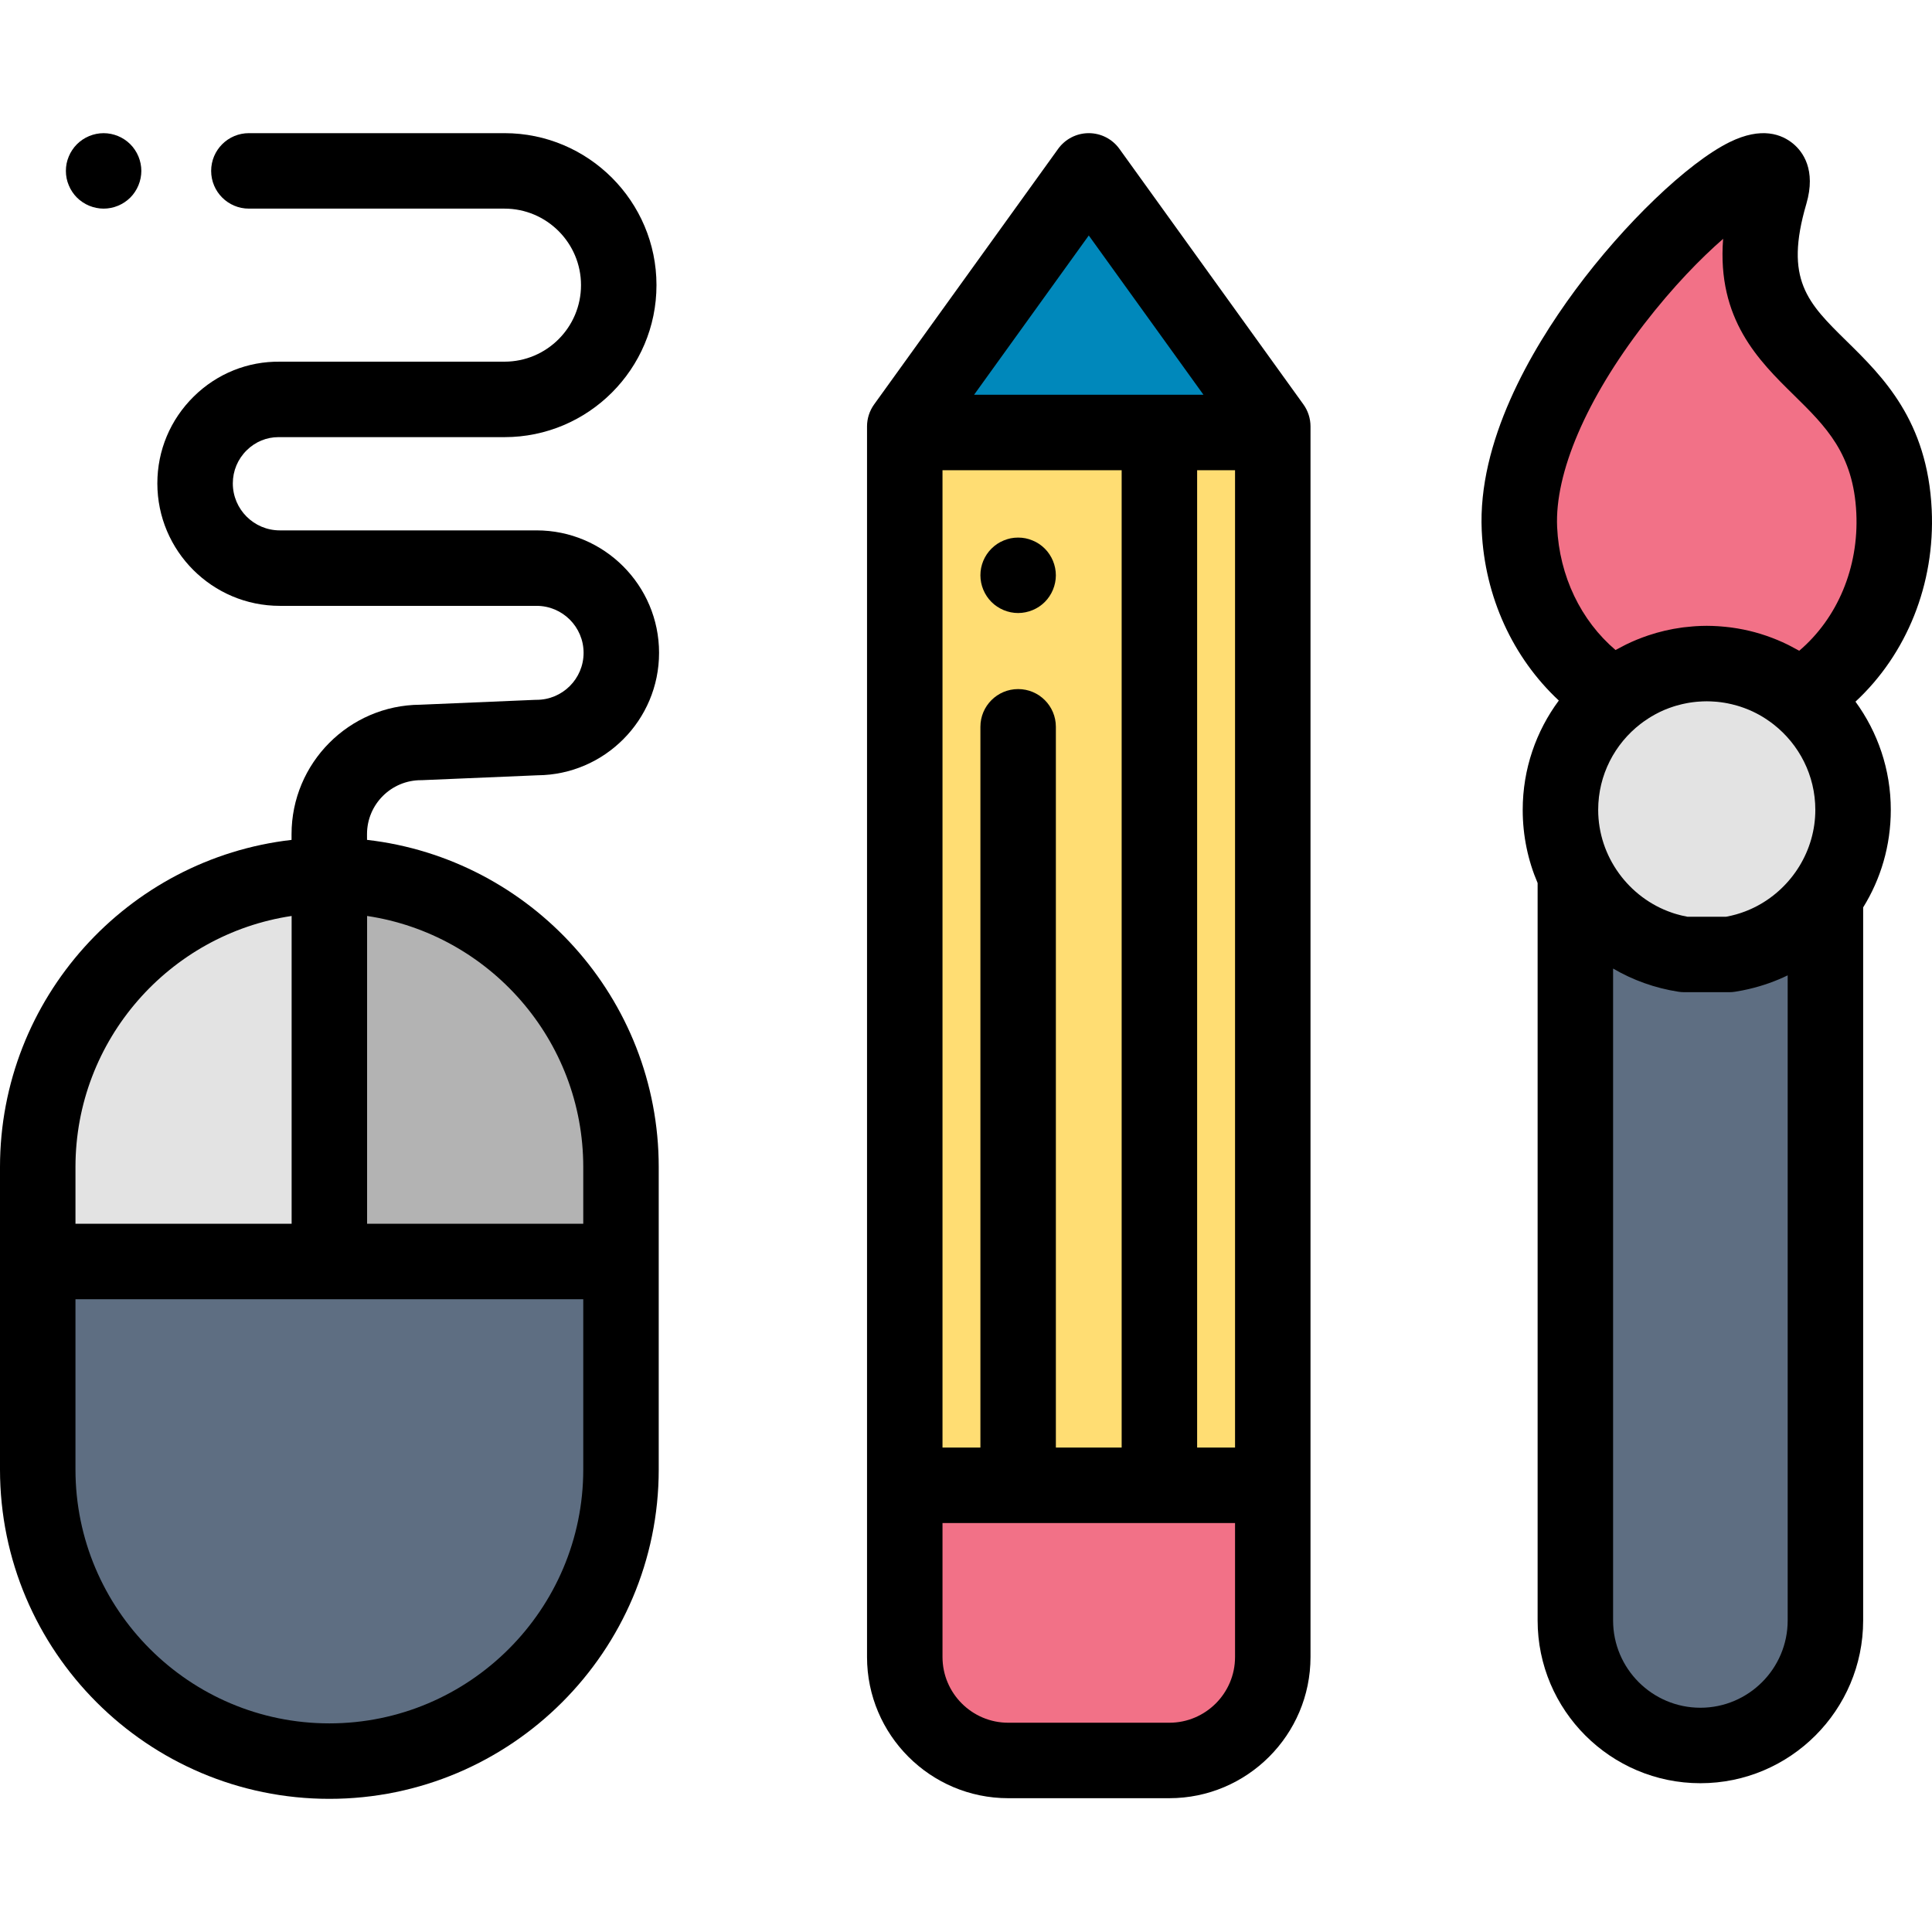
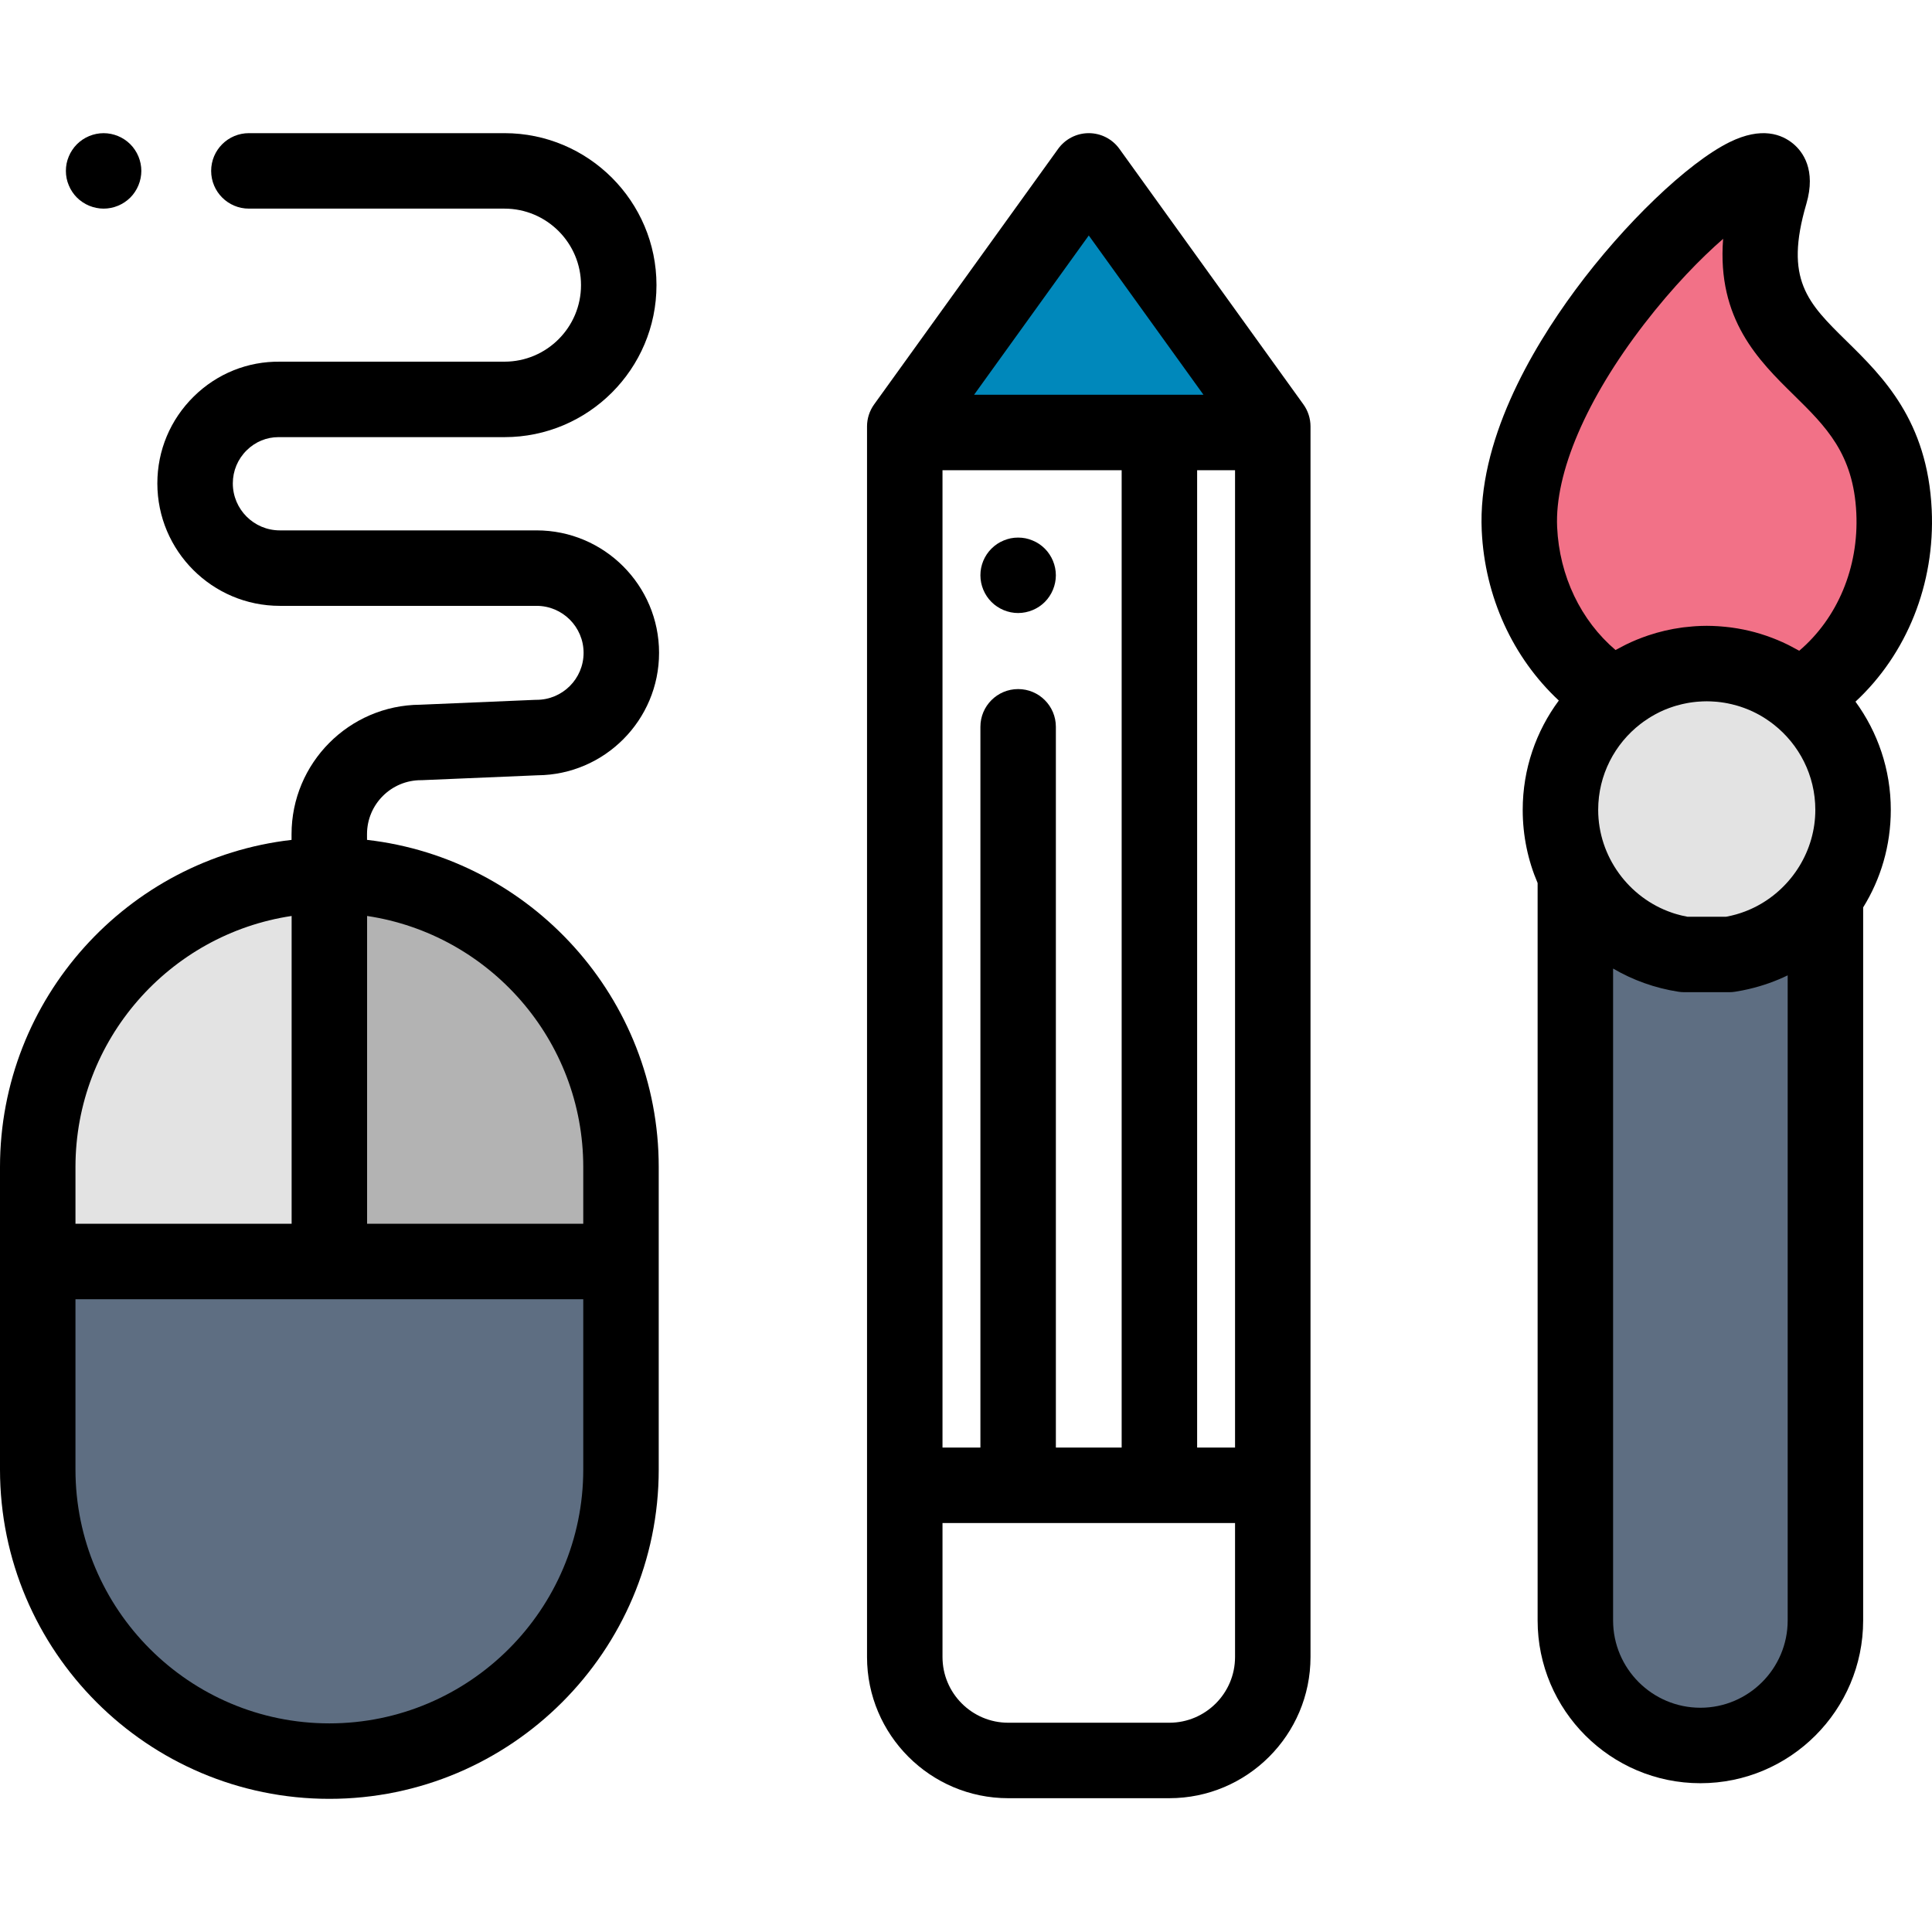
<svg xmlns="http://www.w3.org/2000/svg" enable-background="new 0 0 512.001 512.001" viewBox="0 0 512.001 512.001">
  <path d="m337.299 113.011-48.763-67.723-48.764 67.723v1.597h97.527z" fill="#08b" />
-   <path d="m239.77 114.61h97.53v279.02h-97.53z" fill="#ffdd73" />
-   <path d="m239.772 393.623v45.498c0 15.144 12.277 27.421 27.421 27.421h42.685c15.144 0 27.421-12.277 27.421-27.421v-45.498z" fill="#f27187" />
  <path d="m269.819 162.46c-2.63 0-5.21-1.07-7.069-2.93-1.86-1.86-2.931-4.44-2.931-7.07 0-.65.061-1.31.19-1.96.13-.63.32-1.26.57-1.87.25-.6.56-1.18.92-1.72.37-.55.79-1.06 1.25-1.52s.97-.88 1.52-1.25c.54-.36 1.12-.66 1.721-.91.609-.25 1.239-.45 1.869-.58 1.29-.25 2.62-.25 3.91 0 .641.13 1.271.33 1.87.58.61.25 1.19.55 1.73.91.55.37 1.06.79 1.52 1.25s.88.97 1.24 1.52c.36.54.67 1.12.92 1.72.25.61.44 1.24.57 1.87.13.65.199 1.31.199 1.96s-.069 1.31-.199 1.95-.32 1.27-.57 1.87c-.25.61-.56 1.19-.92 1.73-.36.55-.78 1.06-1.24 1.52s-.97.88-1.52 1.24c-.54.36-1.12.67-1.73.92-.6.25-1.229.44-1.87.57-.639.13-1.299.2-1.95.2z" />
  <path d="m345.415 107.168-48.764-67.723c-1.879-2.61-4.899-4.157-8.115-4.157s-6.236 1.547-8.115 4.157l-48.764 67.723c-1.226 1.702-1.885 3.746-1.885 5.843v1.597 324.514c0 20.634 16.787 37.421 37.421 37.421h42.685c20.635 0 37.422-16.787 37.422-37.421v-324.514-1.597c0-2.097-.659-4.142-1.885-5.843zm-75.597 75.445c-5.522 0-10 4.477-10 10v191.01h-10.046v-259.015h47.48v259.016h-17.435v-191.01c.001-5.524-4.476-10.001-9.999-10.001zm47.435-58.005h10.047v259.016h-10.047zm-28.717-62.206 30.391 42.206h-60.781zm38.764 376.719c0 9.606-7.815 17.421-17.422 17.421h-42.685c-9.605 0-17.421-7.815-17.421-17.421v-35.498h77.528z" />
  <path d="m164.57 309.284c0-42.507-34.778-77.285-77.285-77.285v102.303h77.285z" fill="#b3b3b3" />
  <path d="m10 309.284v25.018h77.285v-102.303c-42.507 0-77.285 34.778-77.285 77.285z" fill="#e3e3e3" />
  <path d="m164.57 389.428v-55.126h-154.57v55.126c0 42.683 34.602 77.285 77.285 77.285 42.684 0 77.285-34.602 77.285-77.285z" fill="#5e6e82" />
  <path d="m97.266 222.573-.003-1.524c0-7.881 6.412-14.293 14.293-14.293.141 0 .282-.003.423-.009l30.46-1.289c17.787-.125 32.22-14.634 32.22-32.451 0-17.894-14.558-32.451-32.451-32.451h-68.057c-6.865 0-12.451-5.586-12.451-12.452 0-3.322 1.31-6.441 3.688-8.782 2.281-2.247 5.263-3.477 8.413-3.477.116 0 .234.003.35.003l59.547-.002c22.21 0 40.278-18.07 40.278-40.28s-18.069-40.279-40.279-40.279h-67.738c-5.522 0-10 4.477-10 10s4.478 10 10 10h67.738c11.182 0 20.279 9.097 20.279 20.279s-9.097 20.279-20.278 20.28l-59.476.002c-8.566-.118-16.708 3.159-22.864 9.22-6.228 6.132-9.658 14.312-9.658 23.037 0 17.894 14.558 32.452 32.451 32.452h68.056c6.865 0 12.451 5.585 12.451 12.451s-5.586 12.452-12.451 12.452c-.141 0-.282.003-.423.009l-30.457 1.289c-18.805.123-34.064 15.459-34.064 34.312l.003 1.509c-43.427 4.985-77.266 41.964-77.266 86.705v80.144c0 48.129 39.156 87.285 87.285 87.285s87.285-39.156 87.285-87.285v-80.144c0-44.754-33.859-81.742-77.304-86.711zm-77.266 86.711c0-33.705 24.908-61.7 57.285-66.544v81.562h-57.285zm134.57 80.144c0 37.101-30.184 67.285-67.285 67.285s-67.285-30.184-67.285-67.285v-45.125h134.57zm0-65.126h-57.285v-81.562c32.377 4.844 57.285 32.839 57.285 66.544z" />
  <path d="m27.46 55.29c-.65 0-1.311-.07-1.95-.2s-1.27-.32-1.88-.57c-.6-.25-1.18-.56-1.72-.92-.551-.36-1.061-.78-1.521-1.24s-.88-.97-1.24-1.52c-.369-.54-.67-1.12-.92-1.73-.26-.6-.449-1.23-.58-1.87-.13-.64-.189-1.3-.189-1.95s.06-1.31.189-1.96c.131-.63.32-1.26.58-1.87.25-.6.551-1.18.92-1.72.36-.55.78-1.06 1.24-1.52 1.86-1.86 4.44-2.93 7.07-2.93s5.21 1.07 7.07 2.93c.46.46.88.97 1.239 1.52.36.54.67 1.12.92 1.72.25.61.44 1.24.57 1.87.13.65.2 1.31.2 1.96s-.07 1.31-.2 1.95-.32 1.27-.57 1.87c-.25.61-.56 1.19-.92 1.73-.359.55-.779 1.06-1.239 1.52-1.859 1.86-4.439 2.93-7.069 2.93z" />
  <path d="m452.308 175.851c9.352 0 17.93 3.312 24.627 8.825 15.745-9.603 25.98-28.227 25.001-49.14-2.037-43.497-46.669-37.128-32.831-84.312 7.723-26.333-68.701 40.659-66.439 88.96.895 19.103 10.921 35.424 25.281 44.275 6.656-5.383 15.133-8.608 24.361-8.608z" fill="#f27187" />
  <path d="m458.271 252.941c18.583-2.869 32.811-18.93 32.811-38.316 0-21.414-17.359-38.774-38.773-38.774s-38.773 17.36-38.773 38.773c0 19.386 14.228 35.448 32.81 38.316z" fill="#e3e3e3" />
  <path d="m458.271 252.941h-11.926c-12.696-1.96-23.354-10.08-28.836-21.208h-.022v197.703c0 18.3 14.835 33.135 33.135 33.135s33.135-14.835 33.135-33.135v-192.127c-5.941 8.218-15.023 14.017-25.486 15.632z" fill="#5e6e82" />
  <path d="m491.724 185.947c13.561-12.587 21.124-31.156 20.201-50.879-1.105-23.597-12.992-35.276-22.544-44.66-10.334-10.154-16.572-16.283-10.682-36.37 2.667-9.094-1.006-13.869-3.434-15.906-3.021-2.534-8.412-4.668-16.952-.441-11.065 5.478-27.86 21.583-40.842 39.162-11.919 16.141-25.896 40.311-24.796 63.799.823 17.564 8.27 33.669 20.427 44.997-6.008 8.108-9.569 18.133-9.569 28.976 0 6.879 1.402 13.436 3.952 19.388v195.423c0 23.785 19.351 43.135 43.135 43.135s43.135-19.35 43.135-43.135v-188.965c4.662-7.509 7.325-16.371 7.325-25.846.001-10.713-3.479-20.623-9.356-28.678zm-26.025 54.127c-.288.153-.579.299-.873.443-.139.068-.279.134-.42.2-.224.105-.449.207-.675.306-.213.093-.428.182-.643.27-.175.071-.349.143-.525.211-.267.103-.537.199-.807.294-.14.049-.279.1-.42.147-.305.101-.612.195-.92.286-.117.035-.233.072-.351.106-.336.095-.675.18-1.015.262-.096.023-.19.05-.286.072-.437.101-.876.192-1.318.272h-10.273c-.01-.002-.02-.004-.03-.006-.483-.087-.96-.191-1.435-.303-.19-.045-.378-.094-.567-.143-.283-.073-.565-.15-.845-.232-.236-.069-.473-.137-.707-.212-.177-.056-.352-.119-.528-.179-11.41-3.904-19.525-14.855-19.525-27.242 0-9.274 4.415-17.532 11.248-22.798.263-.203.53-.4.799-.593.46-.33.93-.647 1.41-.95.21-.133.421-.265.634-.392.663-.395 1.342-.765 2.038-1.107.068-.034.136-.07.204-.103.403-.194.812-.379 1.225-.555.068-.029.137-.054.205-.082.718-.299 1.451-.567 2.197-.808.231-.074.462-.144.695-.212.505-.149 1.016-.283 1.533-.405.394-.092.79-.179 1.189-.254.271-.052.542-.102.815-.146.626-.099 1.257-.181 1.894-.239.172-.016.346-.027.519-.04.719-.053 1.441-.09 2.17-.09.74 0 1.471.039 2.199.093.172.013.345.023.516.039.638.059 1.27.143 1.897.243.283.046.564.097.845.151.402.076.801.166 1.198.26.522.124 1.039.261 1.549.413.212.063.424.129.635.197.717.232 1.422.491 2.113.776.102.042.205.082.306.125 1.212.517 2.38 1.117 3.5 1.789.248.149.492.305.736.462.452.29.895.591 1.329.905.303.22.603.446.899.679 6.72 5.272 11.05 13.458 11.05 22.642 0 10.78-6.144 20.476-15.259 25.383-.043.021-.084.043-.125.065zm-29.989-154.189c7.681-9.962 15.081-17.483 20.938-22.594-1.659 21.363 9.464 32.292 18.717 41.383 8.502 8.353 15.844 15.566 16.582 31.329.675 14.41-5.02 27.852-15.132 36.454-.217-.126-.444-.233-.662-.356-.522-.294-1.052-.577-1.586-.852-.273-.14-.544-.285-.82-.42-1.781-.875-3.624-1.639-5.518-2.295-.105-.036-.209-.071-.314-.107-.948-.321-1.908-.618-2.881-.881-.004-.001-.008-.002-.013-.004-1.971-.533-3.99-.942-6.051-1.225-.188-.026-.377-.048-.565-.072-.796-.1-1.597-.18-2.404-.24-.241-.018-.481-.04-.722-.055-.984-.059-1.973-.099-2.971-.099-.988 0-1.967.039-2.941.097-.233.014-.465.036-.698.053-.799.059-1.593.137-2.381.235-.185.023-.369.045-.554.071-3.052.413-6.014 1.11-8.862 2.063-.081.027-.161.054-.241.082-.902.307-1.794.637-2.672.995-.073.03-.147.057-.22.087-.916.379-1.82.78-2.708 1.212-.193.094-.381.198-.573.294-.607.305-1.208.62-1.8.95-.173.096-.353.179-.525.277-9.196-7.825-14.872-19.585-15.479-32.55-.672-14.336 7.732-33.957 23.056-53.832zm14.911 366.685c-12.757 0-23.135-10.378-23.135-23.135v-172.759c5.193 3.042 11.032 5.174 17.333 6.147.505.078 1.015.117 1.525.117h11.926c.511 0 1.021-.039 1.525-.117.659-.102 1.315-.22 1.968-.349.417-.081.828-.175 1.241-.266.178-.04.357-.078.535-.12 3.59-.838 7.008-2.057 10.216-3.61v170.957c.001 12.757-10.377 23.135-23.134 23.135z" />
</svg>